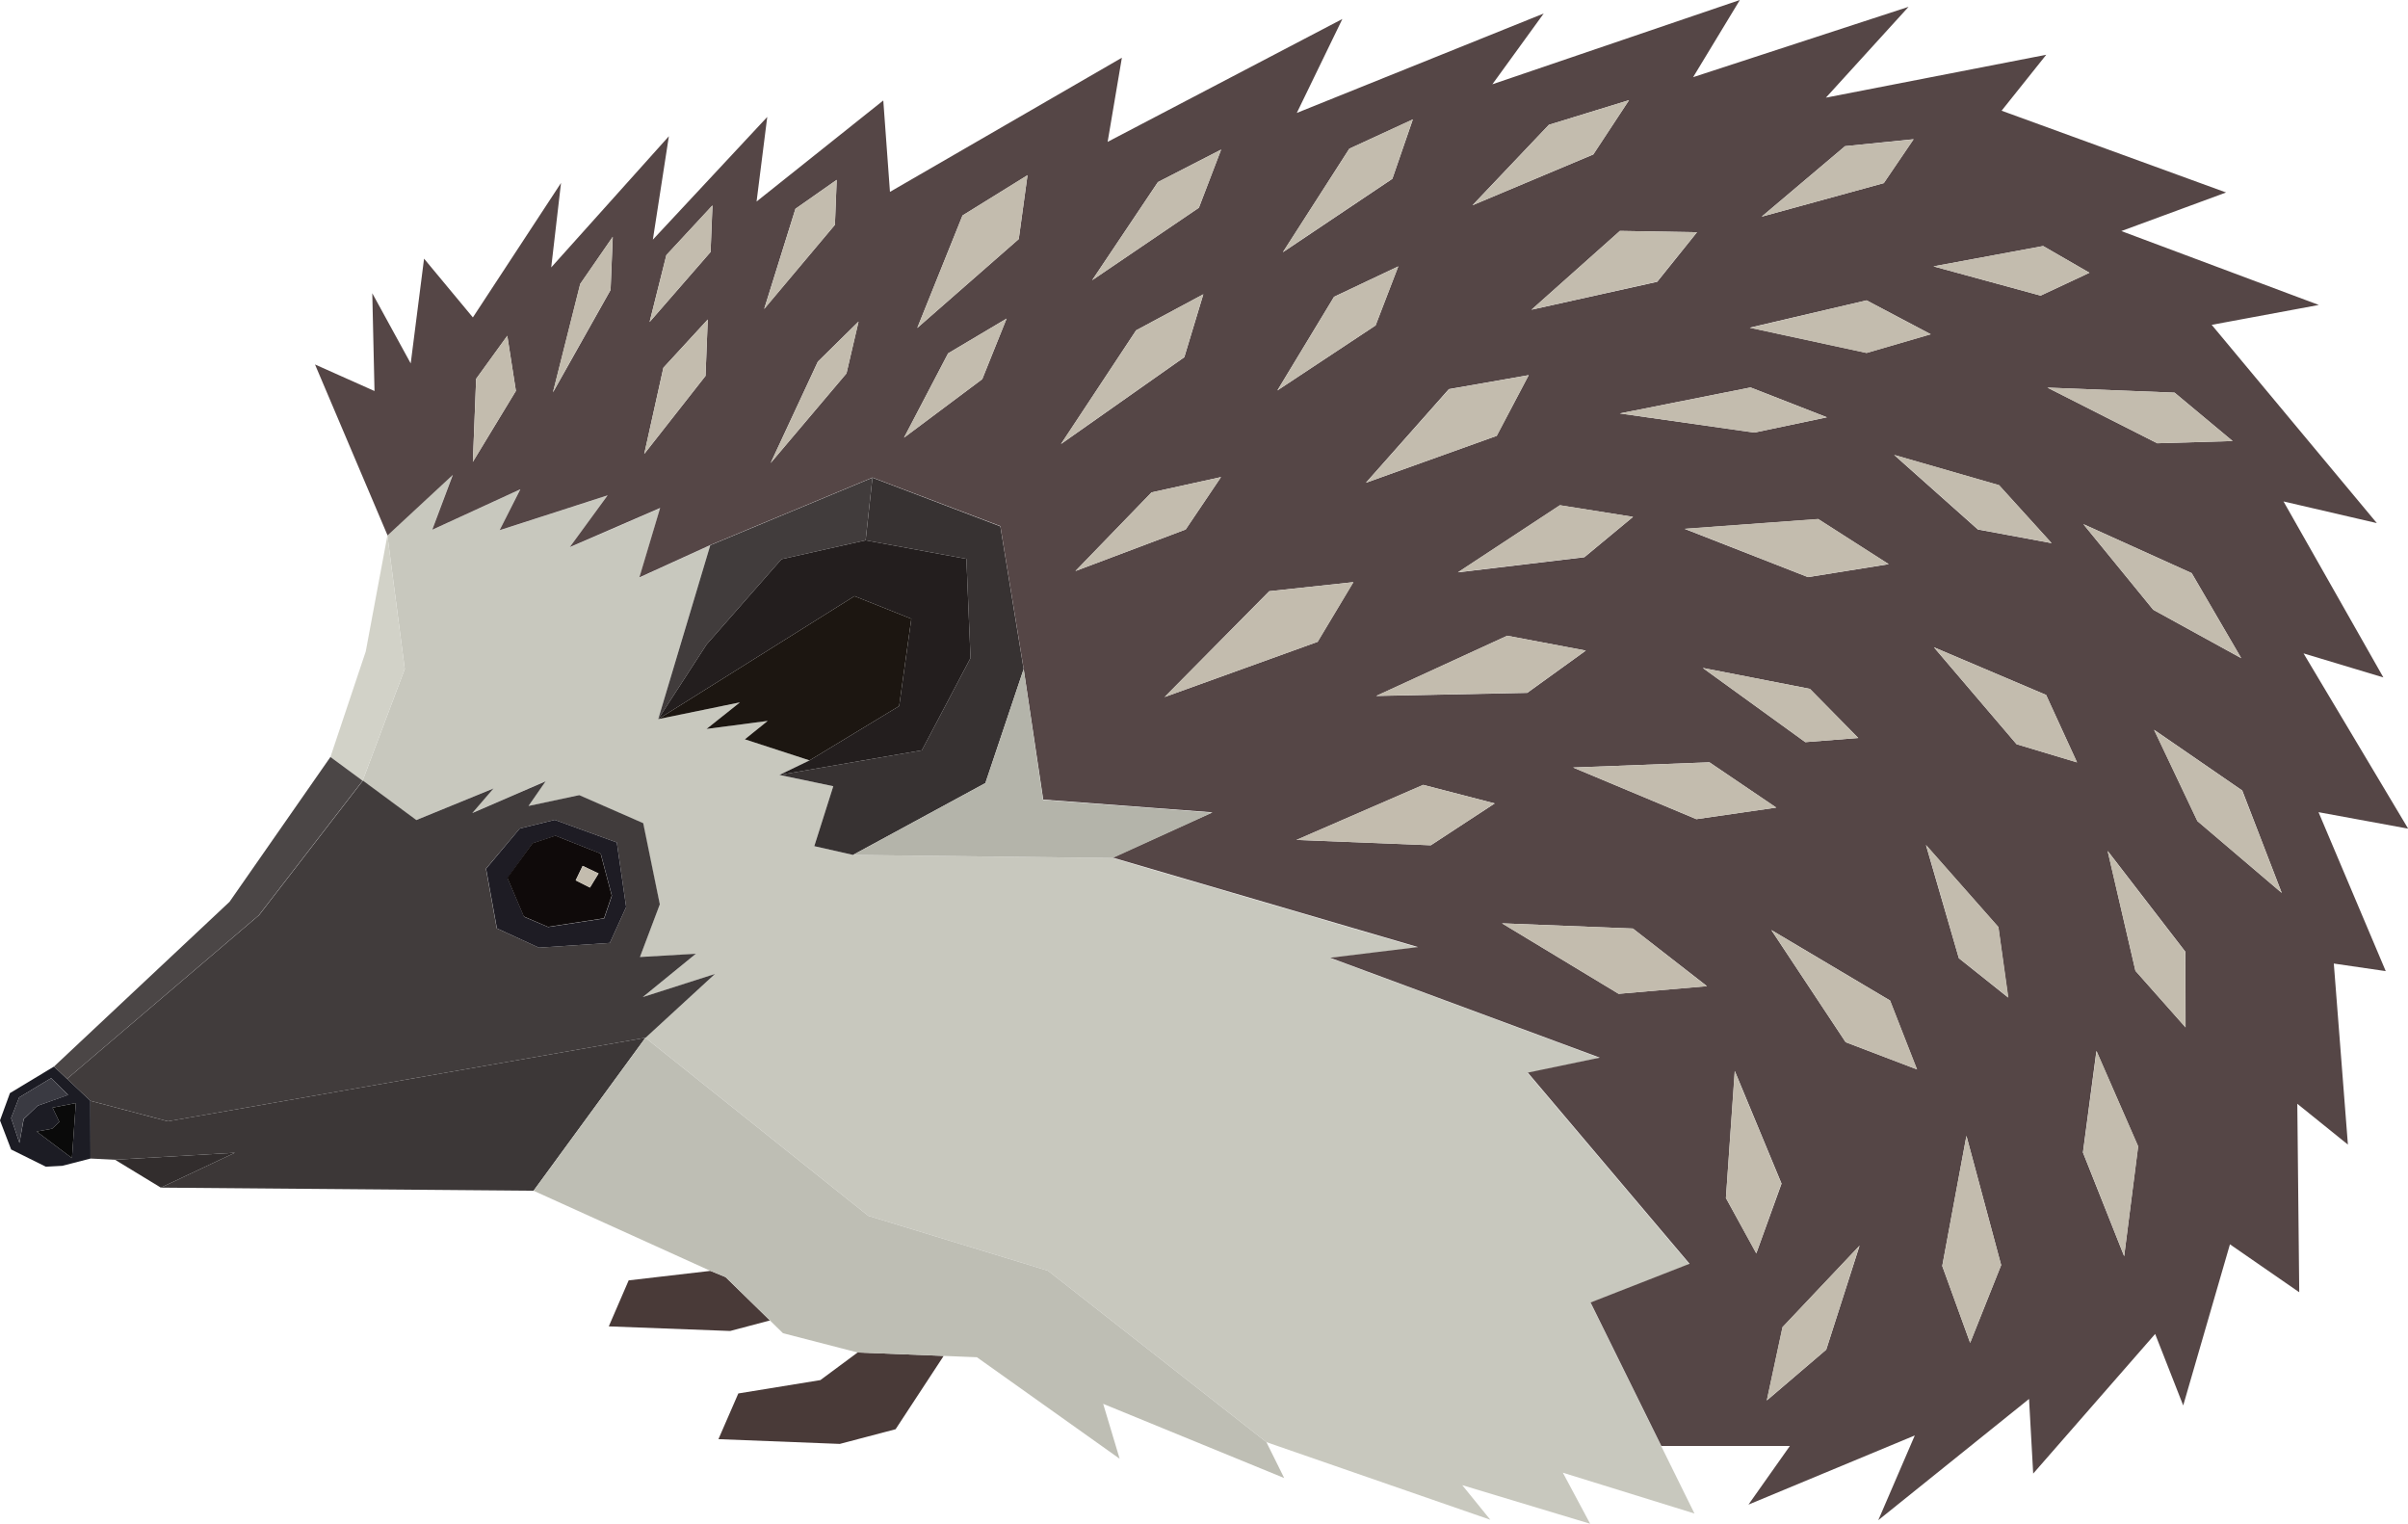
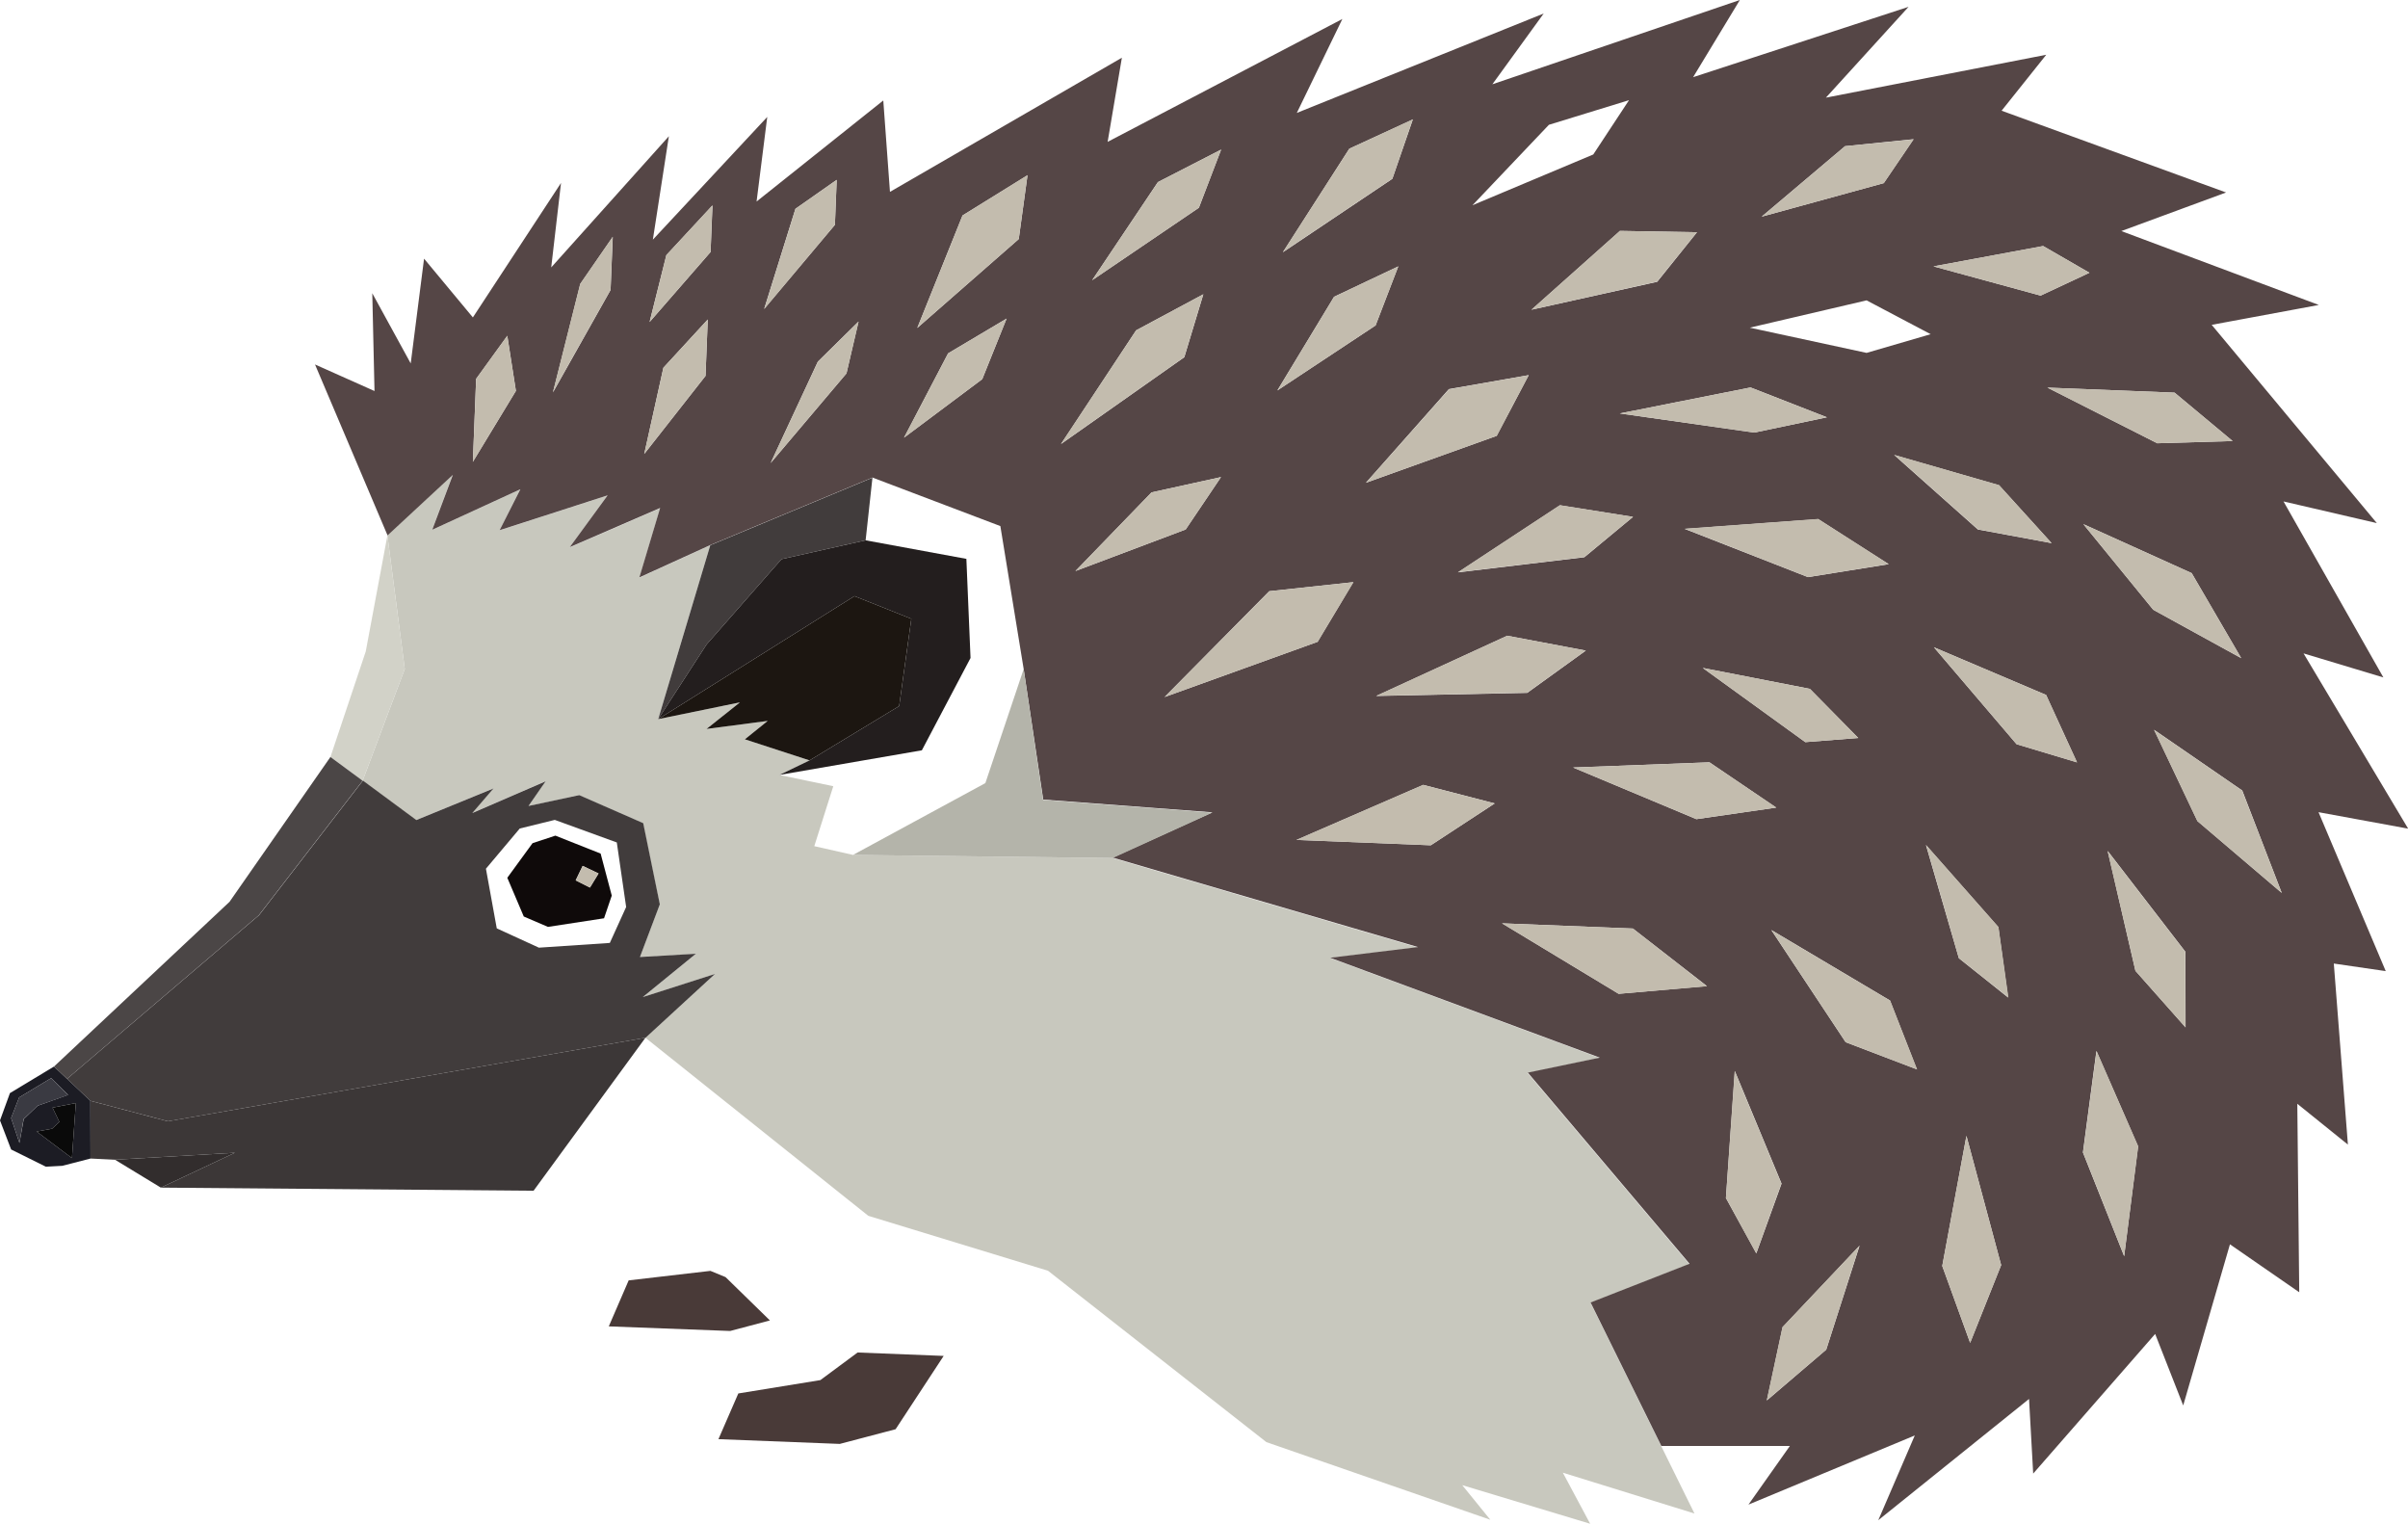
<svg xmlns="http://www.w3.org/2000/svg" version="1.1" id="Layer_1" x="0px" y="0px" viewBox="0 0 162.29 102.68" style="enable-background:new 0 0 162.29 102.68;" xml:space="preserve">
  <style type="text/css">
	.hedgehog01st0{fill:#C8C8BE;}
	.hedgehog01st1{fill:#BEBEB4;}
	.hedgehog01st2{fill:#554646;}
	.hedgehog01st3{fill:#C3BCAE;}
	.hedgehog01st4{fill:#493A38;}
	.hedgehog01st5{fill:#413C3C;}
	.hedgehog01st6{fill:#3C3737;}
	.hedgehog01st7{fill:#322D2D;}
	.hedgehog01st8{fill:#1C1C24;}
	.hedgehog01st9{fill:#0A0A0A;}
	.hedgehog01st10{fill:#3A3A42;}
	.hedgehog01st11{fill:#1E1C24;}
	.hedgehog01st12{fill:#0F0A0A;}
	.hedgehog01st13{fill:#373232;}
	.hedgehog01st14{fill:#231E1E;}
	.hedgehog01st15{fill:#1C1611;}
	.hedgehog01st16{fill:#B4B4AA;}
	.hedgehog01st17{fill:#D2D2C8;}
	.hedgehog01st18{fill:#4B4646;}
	.hedgehog01st19{fill:#CC7D00;}
	.hedgehog01st20{fill:#E6BA75;}
	.hedgehog01st21{fill:#BDA133;}
	.hedgehog01st22{fill:#A38A33;}
</style>
  <g>
    <polygon class="hedgehog01st4" points="55.29,93 49.76,93.9 48.42,96.98 56.6,97.3 60.36,96.31 63.6,91.37 57.8,91.14  " />
    <polygon class="hedgehog01st4" points="47.88,85.64 42.37,86.28 41.03,89.38 49.21,89.69 51.89,88.98 48.9,86.06  " />
    <polygon class="hedgehog01st0" points="113.86,85.19 102.96,72.31 107.81,71.29 89.65,64.56 95.56,63.85 74.99,57.82 57.49,57.61    54.88,57.02 56.16,52.98 52.53,52.22 54.56,51.24 50.2,49.82 51.74,48.58 47.62,49.12 49.87,47.33 44.36,48.46 47.87,36.74    43.09,38.93 44.49,34.25 38.39,36.89 40.94,33.39 33.66,35.74 35.06,32.98 29.12,35.71 30.51,32 26.11,36.08 27.28,45.08    24.44,52.61 28.04,55.27 33.24,53.13 31.81,54.79 36.75,52.65 35.61,54.32 39.03,53.58 43.33,55.48 44.46,60.95 43.12,64.5    46.89,64.28 43.31,67.2 48.18,65.64 43.5,69.93 58.52,81.93 70.63,85.63 85.35,97.18 100.44,102.41 98.55,100.08 107.17,102.68    105.33,99.24 114.2,101.99 111.97,97.47 107.2,87.8  " />
    <path class="hedgehog01st5" d="M4.52,72.7l1.57,1.48l5.23,1.38l32.19-5.63l4.68-4.3l-4.87,1.56l3.58-2.92l-3.77,0.22l1.34-3.55l-1.12-5.47   l-4.31-1.89l-3.42,0.73l1.15-1.66l-4.94,2.14l1.43-1.66l-5.2,2.13l-3.6-2.66l-7,9.07L4.52,72.7z M35.03,55.83l2.36-0.58l4.18,1.52   l0.63,4.35l-1.1,2.42l-4.78,0.32l-2.84-1.3l-0.73-4.02L35.03,55.83z" />
-     <path class="hedgehog01st11" d="M36.32,63.86l4.78-0.32l1.1-2.42l-0.63-4.35l-4.18-1.52l-2.36,0.58l-2.27,2.71l0.73,4.02L36.32,63.86z    M35.9,56.83l1.54-0.51l3.05,1.21l0.75,2.83l-0.52,1.53l-3.78,0.58l-1.62-0.69l-1.11-2.61L35.9,56.83z" />
    <path class="hedgehog01st12" d="M36.93,62.46l3.78-0.58l0.52-1.53l-0.75-2.83l-3.05-1.21l-1.54,0.51l-1.7,2.33l1.11,2.61L36.93,62.46z    M39.27,58.35l1.07,0.51l-0.58,0.95l-0.96-0.49L39.27,58.35z" />
    <polygon class="hedgehog01st3" points="40.34,58.86 39.27,58.35 38.8,59.33 39.76,59.81  " />
-     <polygon class="hedgehog01st13" points="65.13,37.66 65.41,44.34 62.13,50.56 52.53,52.22 56.16,52.98 54.88,57.02 57.49,57.61 66.41,52.77    68.99,45.09 67.42,35.47 58.8,32.19 58.34,36.41  " />
    <polygon class="hedgehog01st5" points="47.62,43.43 52.67,37.68 58.34,36.41 58.8,32.19 47.87,36.74 44.36,48.46  " />
    <polygon class="hedgehog01st6" points="11.31,75.56 6.09,74.18 6.1,78.07 7.75,78.15 15.83,77.68 10.84,80.03 35.96,80.24 43.5,69.93  " />
    <polygon class="hedgehog01st7" points="7.75,78.15 10.84,80.03 15.83,77.68  " />
    <path class="hedgehog01st8" d="M4.52,72.7l-0.88-0.83l-2.97,1.79L0,75.5l0.75,1.96l2.34,1.16l1.11-0.06l1.9-0.49l-0.01-3.89L4.52,72.7z    M1.31,77.02l-0.56-1.68l0.54-1.39l2.16-1.3l1.14,1.13l-2.05,0.73l-0.94,0.9L1.31,77.02z M4.85,78.04l-2.38-1.79l1.04-0.19L4,75.6   l-0.46-0.96l1.57-0.31L4.85,78.04z" />
    <polygon class="hedgehog01st9" points="4,75.6 3.51,76.06 2.47,76.25 4.85,78.04 5.11,74.33 3.54,74.64  " />
    <polygon class="hedgehog01st10" points="4.59,73.79 3.45,72.65 1.29,73.95 0.75,75.34 1.31,77.02 1.59,75.41 2.54,74.51  " />
-     <polygon class="hedgehog01st1" points="58.52,81.93 43.5,69.93 35.96,80.24 47.88,85.64 48.9,86.06 51.89,88.98 52.77,89.84 57.8,91.14    63.6,91.37 65.84,91.46 75.46,98.3 74.35,94.6 86.55,99.6 85.35,97.18 70.63,85.63  " />
    <polygon class="hedgehog01st14" points="65.41,44.34 65.13,37.66 58.34,36.41 52.67,37.68 47.62,43.43 44.36,48.46 57.59,40.17 61.42,41.7    60.6,47.58 54.56,51.24 52.53,52.22 62.13,50.56  " />
    <polygon class="hedgehog01st15" points="61.42,41.7 57.59,40.17 44.36,48.46 49.87,47.33 47.62,49.12 51.74,48.58 50.2,49.82 54.56,51.24    60.6,47.58  " />
-     <path class="hedgehog01st2" d="M147.14,94.71l3.15-10.86l4.67,3.23l-0.13-12.7l3.41,2.75l-0.95-12.2l3.5,0.51l-4.53-10.71l6.04,1.11   l-7.05-11.81l5.38,1.62l-6.73-11.86l6.29,1.46l-11.13-13.36l7.22-1.34l-13.31-4.98l7.06-2.6L134.9,7.46l3.01-3.77l-14.85,2.89   l5.57-6.12L114.11,5.2l3.15-5.2l-16.68,5.68l3.46-4.77l-16.64,6.7l3.07-6.33L74.65,9.56l0.96-5.67l-15.63,9.04l-0.45-6.16   l-8.54,6.81l0.72-5.7L44,16.15l1.08-6.97l-7.93,8.84l0.66-5.69l-5.94,9.06l-3.29-3.96l-0.9,7.06l-2.59-4.73l0.15,6.59l-4.01-1.79   l4.89,11.52l4.4-4.08l-1.39,3.7l5.94-2.73l-1.4,2.76l7.28-2.35l-2.55,3.49l6.09-2.64l-1.4,4.68l4.78-2.18l10.93-4.55l8.62,3.27   l1.57,9.62l1.32,8.81l11.4,0.86l-6.72,3.05l20.58,6.03l-5.92,0.72l18.17,6.73l-4.85,1.01l10.9,12.88l-6.67,2.61l4.77,9.67l8.66,0   l-2.79,3.95l11.21-4.66l-2.46,5.71l10.16-8.17l0.28,5.03l8.22-9.41L147.14,94.71z M31.87,31.12l0.22-5.59l2.1-2.9l0.58,3.71   L31.87,31.12z M41.15,19.54l-3.88,6.9l1.84-7.31l2.19-3.17L41.15,19.54z M47.55,25.33l-4.13,5.26l1.29-5.81l2.99-3.25L47.55,25.33z    M47.89,16.98l-4.11,4.72l1.13-4.51l3.11-3.35L47.89,16.98z M53.61,14.07l2.78-1.95l-0.12,3.03l-4.77,5.67L53.61,14.07z    M57.05,25.16l-5.11,6.04l3.18-6.83l2.74-2.7L57.05,25.16z M66.2,25.55l-5.27,3.94l2.97-5.68l3.94-2.34L66.2,25.55z M68.66,16.11   l-6.84,5.99l3.05-7.58l4.38-2.71L68.66,16.11z M143.92,65.42l-1.87-8.08l5.24,6.8l0.01,5.09L143.92,65.42z M153.78,60.17   l-5.68-4.84l-2.92-6.15l5.94,4.09L153.78,60.17z M145.12,41.09l-4.71-5.77l7.3,3.3l3.34,5.73L145.12,41.09z M146.56,26.46   l3.91,3.26l-5.08,0.15l-7.4-3.75L146.56,26.46z M138.27,36.6l-4.97-0.92l-5.64-5.02l7.07,2.04L138.27,36.6z M137.7,16.58l3.12,1.8   l-3.29,1.54l-7.22-1.97L137.7,16.58z M124.35,9.85l4.62-0.47l-2.01,2.96l-8.23,2.26L124.35,9.85z M125.8,20.24l4.32,2.28   l-4.32,1.26l-7.87-1.7L125.8,20.24z M110.06,34.83l-3.28,2.72l-8.52,1.02l6.87-4.52L110.06,34.83z M109.17,27.86l8.81-1.75   l5.15,2.01l-4.9,1.03L109.17,27.86z M101.58,42.84l5.3,1l-3.95,2.85l-10.18,0.21L101.58,42.84z M115.21,51.37l4.5,3.05l-5.38,0.78   l-8.31-3.48L115.21,51.37z M114.76,45.01l7.22,1.41l3.26,3.31l-3.57,0.28L114.76,45.01z M121.85,38.89l-8.31-3.25l9-0.66l4.75,3.04   L121.85,38.89z M114.37,15.65l-2.68,3.34l-8.47,1.88l5.96-5.31L114.37,15.65z M104.39,8.41l5.4-1.66l-2.41,3.66l-8.14,3.42   L104.39,8.41z M103.03,25.28l-2.16,4.09l-8.81,3.16l5.59-6.31L103.03,25.28z M90.94,10.02l4.28-1.97l-1.38,4l-7.38,4.95   L90.94,10.02z M89.91,20l4.33-2.05l-1.53,3.98l-6.62,4.38L89.91,20z M78.04,12.27l4.26-2.19L80.8,14l-7.19,4.88L78.04,12.27z    M76.57,22.26l4.53-2.43l-1.28,4.24l-8.31,5.85L76.57,22.26z M77.61,33.18l4.68-1.03l-2.38,3.53l-7.43,2.8L77.61,33.18z    M78.49,46.97l7.05-7.13l5.67-0.61l-2.41,4.02L78.49,46.97z M96.43,56.96l-9.05-0.36l8.54-3.71l4.82,1.25L96.43,56.96z    M109.09,66.97l-7.86-4.75l8.82,0.35l4.99,3.88L109.09,66.97z M116.32,80.73l0.6-8.56l3.15,7.59l-1.7,4.7L116.32,80.73z    M123.08,90.95l-4,3.42l1.06-4.94l5.19-5.49L123.08,90.95z M124.39,70.23l-5.01-7.56l8,4.75l1.81,4.64L124.39,70.23z M132.78,90.49   l-1.88-5.18l1.63-8.77l2.34,8.71L132.78,90.49z M132.02,64.57l-2.22-7.63l4.88,5.53l0.66,4.75L132.02,64.57z M135.91,50.15   l-5.57-6.53l7.56,3.21l2.08,4.54L135.91,50.15z M143.16,84.65l-2.78-6.99l0.91-6.84l2.81,6.43L143.16,84.65z" />
+     <path class="hedgehog01st2" d="M147.14,94.71l3.15-10.86l4.67,3.23l-0.13-12.7l3.41,2.75l-0.95-12.2l3.5,0.51l-4.53-10.71l6.04,1.11   l-7.05-11.81l5.38,1.62l-6.73-11.86l6.29,1.46l-11.13-13.36l7.22-1.34l-13.31-4.98l7.06-2.6L134.9,7.46l3.01-3.77l-14.85,2.89   l5.57-6.12L114.11,5.2l3.15-5.2l-16.68,5.68l3.46-4.77l-16.64,6.7l3.07-6.33L74.65,9.56l0.96-5.67l-15.63,9.04l-0.45-6.16   l-8.54,6.81l0.72-5.7L44,16.15l1.08-6.97l-7.93,8.84l0.66-5.69l-5.94,9.06l-3.29-3.96l-0.9,7.06l-2.59-4.73l0.15,6.59l-4.01-1.79   l4.89,11.52l4.4-4.08l-1.39,3.7l5.94-2.73l-1.4,2.76l7.28-2.35l-2.55,3.49l6.09-2.64l-1.4,4.68l4.78-2.18l10.93-4.55l8.62,3.27   l1.57,9.62l1.32,8.81l11.4,0.86l-6.72,3.05l20.58,6.03l-5.92,0.72l18.17,6.73l-4.85,1.01l10.9,12.88l-6.67,2.61l4.77,9.67l8.66,0   l-2.79,3.95l11.21-4.66l-2.46,5.71l10.16-8.17l0.28,5.03l8.22-9.41L147.14,94.71z M31.87,31.12l0.22-5.59l2.1-2.9l0.58,3.71   L31.87,31.12z M41.15,19.54l-3.88,6.9l1.84-7.31l2.19-3.17L41.15,19.54z M47.55,25.33l-4.13,5.26l1.29-5.81l2.99-3.25L47.55,25.33z    M47.89,16.98l-4.11,4.72l1.13-4.51l3.11-3.35L47.89,16.98z M53.61,14.07l2.78-1.95l-0.12,3.03l-4.77,5.67L53.61,14.07z    M57.05,25.16l-5.11,6.04l3.18-6.83l2.74-2.7L57.05,25.16z M66.2,25.55l-5.27,3.94l2.97-5.68l3.94-2.34L66.2,25.55z M68.66,16.11   l-6.84,5.99l3.05-7.58l4.38-2.71L68.66,16.11z M143.92,65.42l-1.87-8.08l5.24,6.8l0.01,5.09L143.92,65.42z M153.78,60.17   l-5.68-4.84l-2.92-6.15l5.94,4.09L153.78,60.17z M145.12,41.09l-4.71-5.77l7.3,3.3l3.34,5.73L145.12,41.09z M146.56,26.46   l3.91,3.26l-5.08,0.15l-7.4-3.75L146.56,26.46z M138.27,36.6l-4.97-0.92l-5.64-5.02l7.07,2.04L138.27,36.6M137.7,16.58l3.12,1.8   l-3.29,1.54l-7.22-1.97L137.7,16.58z M124.35,9.85l4.62-0.47l-2.01,2.96l-8.23,2.26L124.35,9.85z M125.8,20.24l4.32,2.28   l-4.32,1.26l-7.87-1.7L125.8,20.24z M110.06,34.83l-3.28,2.72l-8.52,1.02l6.87-4.52L110.06,34.83z M109.17,27.86l8.81-1.75   l5.15,2.01l-4.9,1.03L109.17,27.86z M101.58,42.84l5.3,1l-3.95,2.85l-10.18,0.21L101.58,42.84z M115.21,51.37l4.5,3.05l-5.38,0.78   l-8.31-3.48L115.21,51.37z M114.76,45.01l7.22,1.41l3.26,3.31l-3.57,0.28L114.76,45.01z M121.85,38.89l-8.31-3.25l9-0.66l4.75,3.04   L121.85,38.89z M114.37,15.65l-2.68,3.34l-8.47,1.88l5.96-5.31L114.37,15.65z M104.39,8.41l5.4-1.66l-2.41,3.66l-8.14,3.42   L104.39,8.41z M103.03,25.28l-2.16,4.09l-8.81,3.16l5.59-6.31L103.03,25.28z M90.94,10.02l4.28-1.97l-1.38,4l-7.38,4.95   L90.94,10.02z M89.91,20l4.33-2.05l-1.53,3.98l-6.62,4.38L89.91,20z M78.04,12.27l4.26-2.19L80.8,14l-7.19,4.88L78.04,12.27z    M76.57,22.26l4.53-2.43l-1.28,4.24l-8.31,5.85L76.57,22.26z M77.61,33.18l4.68-1.03l-2.38,3.53l-7.43,2.8L77.61,33.18z    M78.49,46.97l7.05-7.13l5.67-0.61l-2.41,4.02L78.49,46.97z M96.43,56.96l-9.05-0.36l8.54-3.71l4.82,1.25L96.43,56.96z    M109.09,66.97l-7.86-4.75l8.82,0.35l4.99,3.88L109.09,66.97z M116.32,80.73l0.6-8.56l3.15,7.59l-1.7,4.7L116.32,80.73z    M123.08,90.95l-4,3.42l1.06-4.94l5.19-5.49L123.08,90.95z M124.39,70.23l-5.01-7.56l8,4.75l1.81,4.64L124.39,70.23z M132.78,90.49   l-1.88-5.18l1.63-8.77l2.34,8.71L132.78,90.49z M132.02,64.57l-2.22-7.63l4.88,5.53l0.66,4.75L132.02,64.57z M135.91,50.15   l-5.57-6.53l7.56,3.21l2.08,4.54L135.91,50.15z M143.16,84.65l-2.78-6.99l0.91-6.84l2.81,6.43L143.16,84.65z" />
    <polygon class="hedgehog01st3" points="37.26,26.44 41.15,19.54 41.29,15.96 39.1,19.13  " />
    <polygon class="hedgehog01st3" points="51.94,31.2 57.05,25.16 57.87,21.67 55.12,24.37  " />
    <polygon class="hedgehog01st3" points="43.78,21.7 47.89,16.98 48.01,13.84 44.91,17.19  " />
    <polygon class="hedgehog01st3" points="56.39,12.12 53.61,14.07 51.51,20.82 56.27,15.15  " />
    <polygon class="hedgehog01st3" points="43.42,30.59 47.55,25.33 47.7,21.53 44.71,24.78  " />
    <polygon class="hedgehog01st3" points="32.09,25.52 31.87,31.12 34.77,26.34 34.19,22.62  " />
    <polygon class="hedgehog01st3" points="61.82,22.1 68.66,16.11 69.25,11.8 64.87,14.52  " />
    <polygon class="hedgehog01st3" points="82.3,10.08 78.04,12.27 73.6,18.89 80.8,14  " />
    <polygon class="hedgehog01st3" points="95.22,8.04 90.94,10.02 86.46,16.99 93.84,12.04  " />
    <polygon class="hedgehog01st3" points="60.92,29.5 66.2,25.55 67.84,21.47 63.9,23.81  " />
    <polygon class="hedgehog01st3" points="127.66,30.65 133.3,35.67 138.27,36.6 134.73,32.69  " />
    <polygon class="hedgehog01st3" points="119.07,94.37 123.08,90.95 125.32,83.94 120.13,89.43  " />
    <polygon class="hedgehog01st3" points="81.1,19.83 76.57,22.26 71.5,29.92 79.81,24.07  " />
    <polygon class="hedgehog01st3" points="94.24,17.95 89.91,20 86.09,26.31 92.71,21.93  " />
    <polygon class="hedgehog01st3" points="129.81,56.94 132.02,64.57 135.36,67.22 134.69,62.47  " />
    <polygon class="hedgehog01st3" points="82.29,32.15 77.61,33.18 72.48,38.48 79.91,35.68  " />
-     <polygon class="hedgehog01st3" points="109.79,6.75 104.39,8.41 99.25,13.83 107.39,10.4  " />
    <polygon class="hedgehog01st3" points="128.97,9.39 124.35,9.85 118.73,14.6 126.96,12.34  " />
    <polygon class="hedgehog01st3" points="125.24,49.73 121.98,46.42 114.76,45.01 121.67,50.01  " />
    <polygon class="hedgehog01st3" points="103.21,20.87 111.68,18.98 114.37,15.65 109.17,15.56  " />
    <polygon class="hedgehog01st3" points="100.88,29.37 103.03,25.28 97.66,26.23 92.06,32.53  " />
    <polygon class="hedgehog01st3" points="91.22,39.23 85.55,39.84 78.49,46.97 88.81,43.25  " />
    <polygon class="hedgehog01st3" points="140.82,18.38 137.7,16.58 130.31,17.95 137.53,19.92  " />
-     <polygon class="hedgehog01st3" points="130.13,22.53 125.8,20.24 117.93,22.09 125.8,23.79  " />
    <polygon class="hedgehog01st3" points="145.39,29.87 150.47,29.72 146.56,26.46 137.98,26.12  " />
    <polygon class="hedgehog01st3" points="142.04,57.34 143.92,65.42 147.29,69.23 147.28,64.14  " />
    <polygon class="hedgehog01st3" points="123.12,28.12 117.98,26.11 109.17,27.86 118.23,29.15  " />
    <polygon class="hedgehog01st3" points="122.54,34.97 113.54,35.63 121.85,38.89 127.29,38.01  " />
    <polygon class="hedgehog01st3" points="130.9,85.31 132.78,90.49 134.87,85.25 132.53,76.54  " />
    <polygon class="hedgehog01st3" points="140.39,77.66 143.16,84.65 144.11,77.25 141.3,70.82  " />
    <polygon class="hedgehog01st3" points="148.09,55.33 153.78,60.17 151.11,53.27 145.17,49.18  " />
    <polygon class="hedgehog01st3" points="140.41,35.32 145.12,41.09 151.05,44.35 147.71,38.62  " />
    <polygon class="hedgehog01st3" points="119.72,54.42 115.21,51.37 106.02,51.72 114.33,55.2  " />
    <polygon class="hedgehog01st3" points="98.26,38.56 106.78,37.54 110.06,34.83 105.13,34.04  " />
    <polygon class="hedgehog01st3" points="116.91,72.17 116.32,80.73 118.36,84.46 120.06,79.76  " />
    <polygon class="hedgehog01st3" points="130.34,43.62 135.91,50.15 139.99,51.38 137.9,46.83  " />
    <polygon class="hedgehog01st3" points="102.93,46.68 106.87,43.84 101.58,42.84 92.75,46.89  " />
    <polygon class="hedgehog01st3" points="101.23,62.22 109.09,66.97 115.04,66.46 110.05,62.57  " />
    <polygon class="hedgehog01st3" points="87.37,56.6 96.43,56.96 100.73,54.14 95.91,52.89  " />
    <polygon class="hedgehog01st3" points="119.39,62.68 124.39,70.23 129.21,72.07 127.39,67.43  " />
    <polygon class="hedgehog01st16" points="57.49,57.61 74.99,57.82 81.7,54.76 70.3,53.9 68.99,45.09 66.41,52.77  " />
    <polygon class="hedgehog01st17" points="27.28,45.08 26.11,36.08 24.65,43.9 22.27,51.01 24.44,52.61  " />
    <polygon class="hedgehog01st18" points="17.44,61.68 24.44,52.61 22.27,51.01 15.47,60.77 3.64,71.87 4.52,72.7  " />
  </g>
</svg>